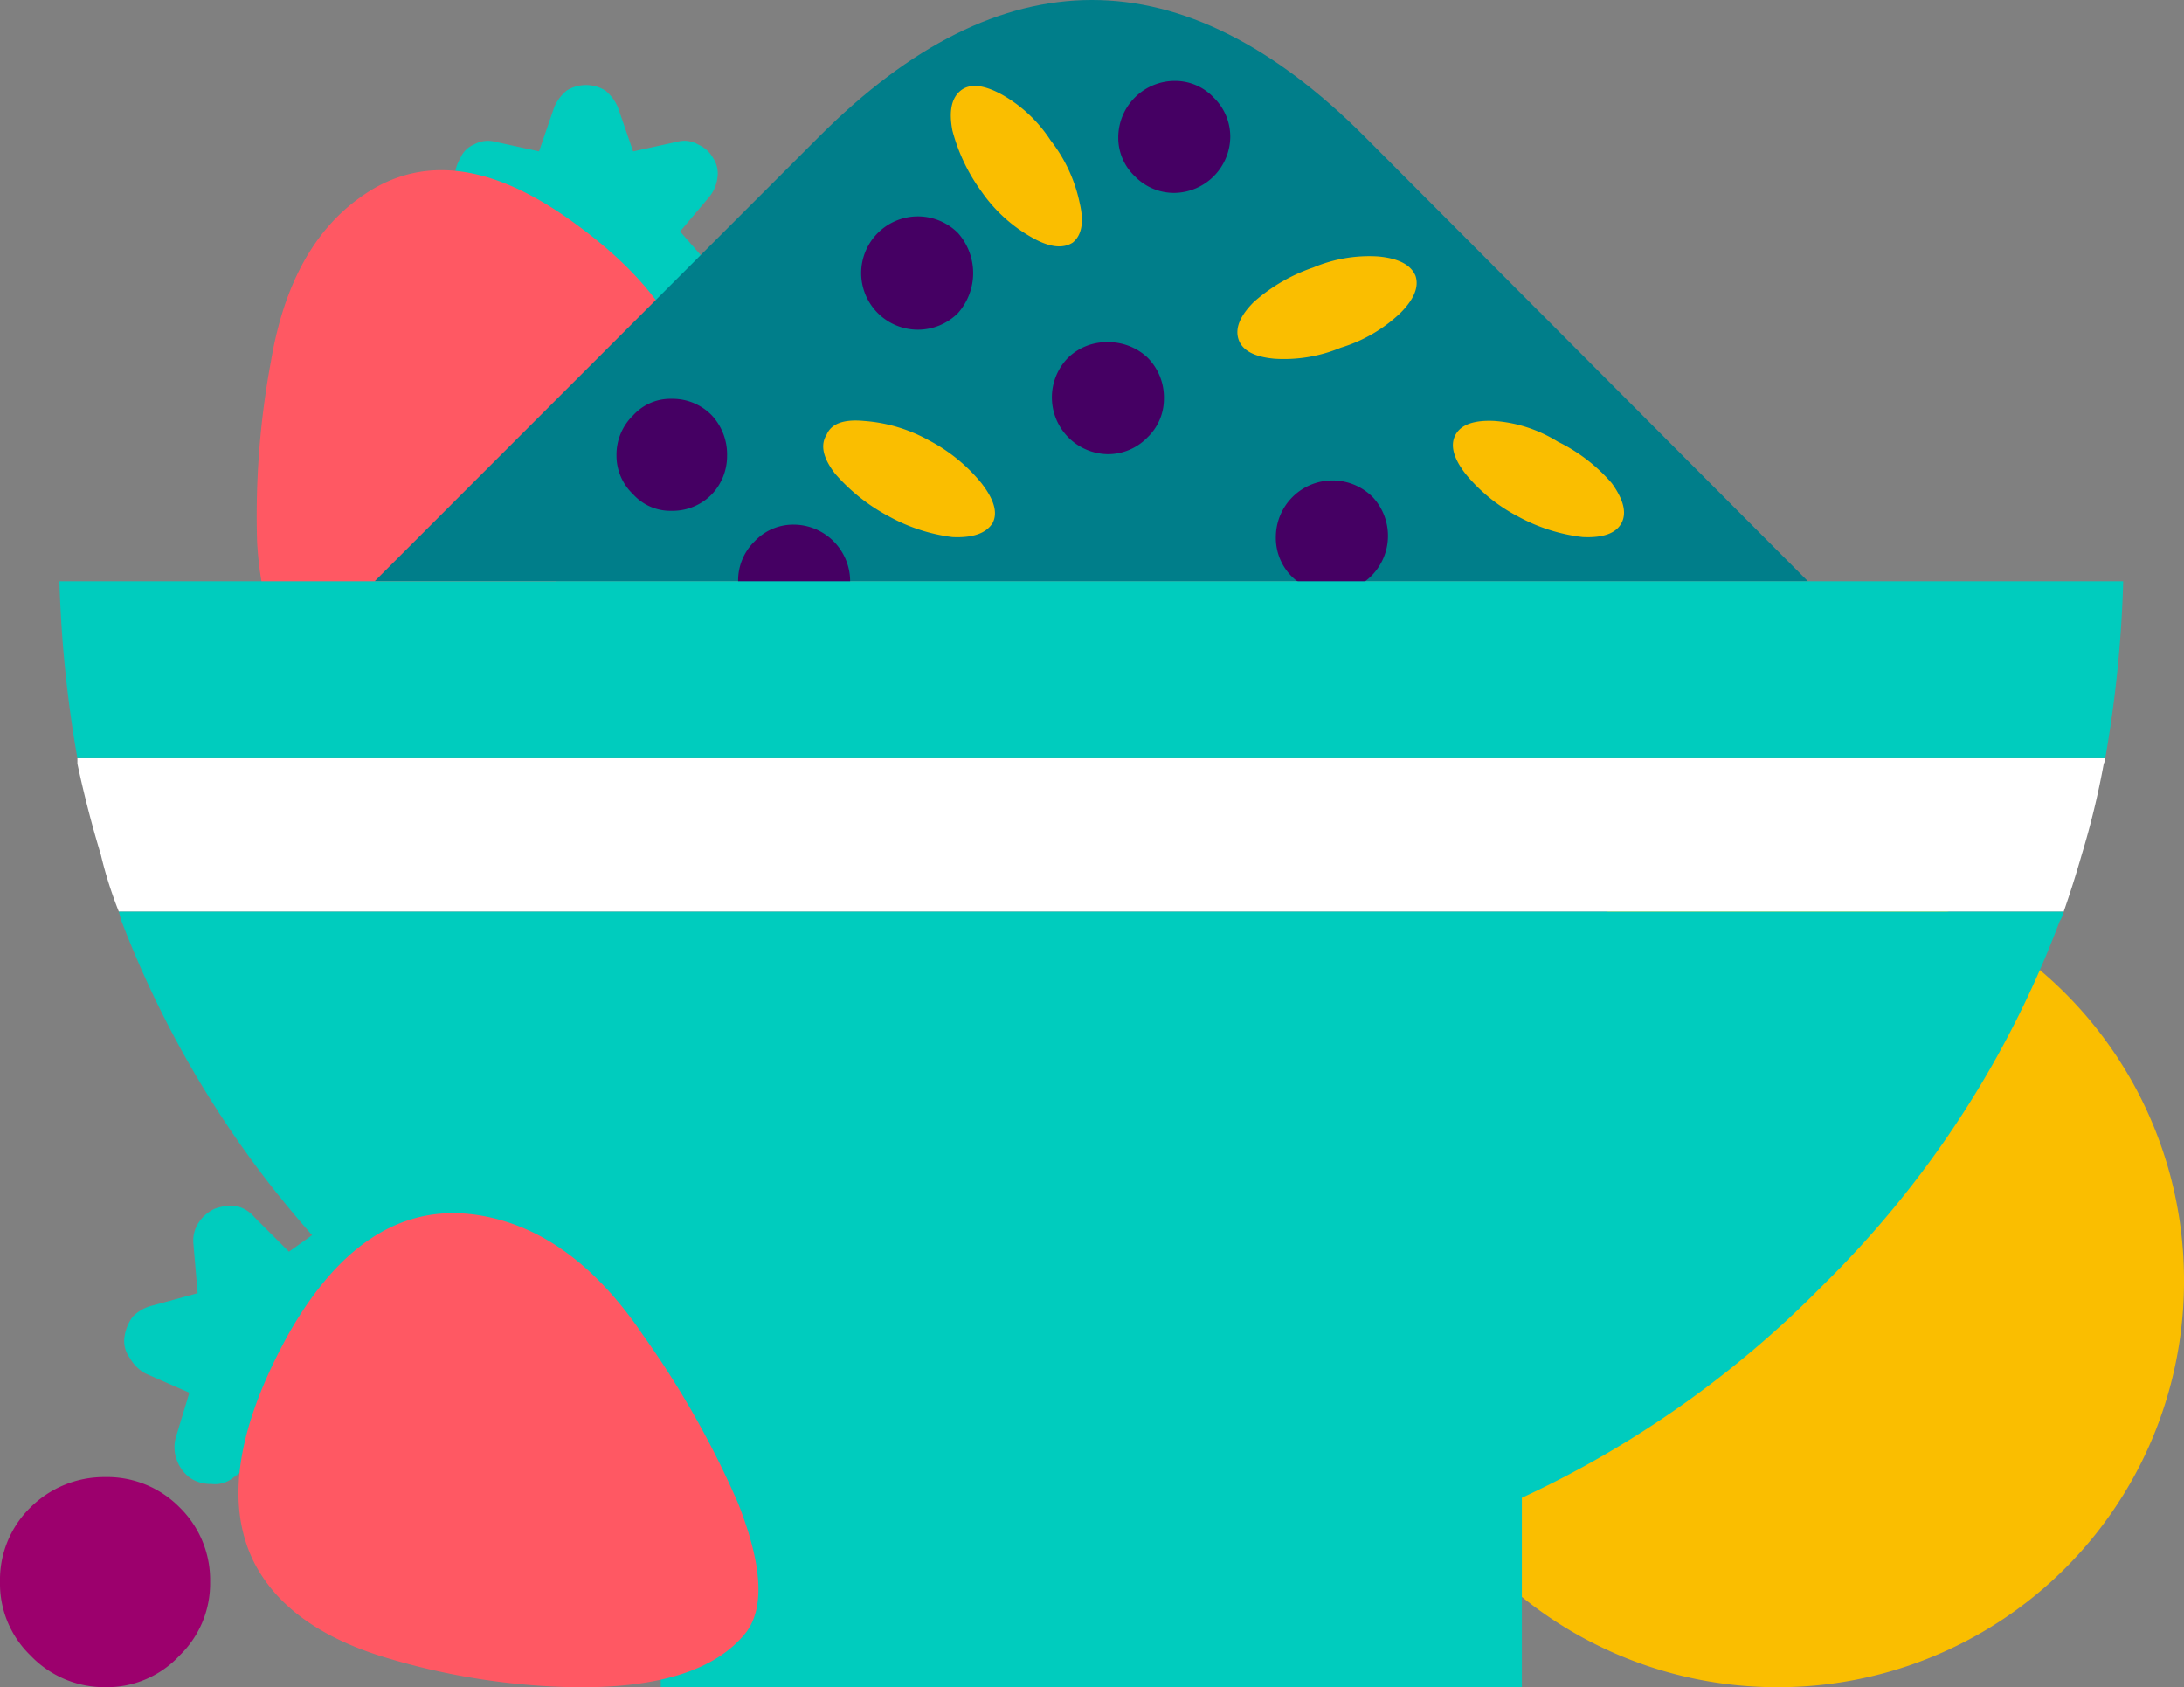
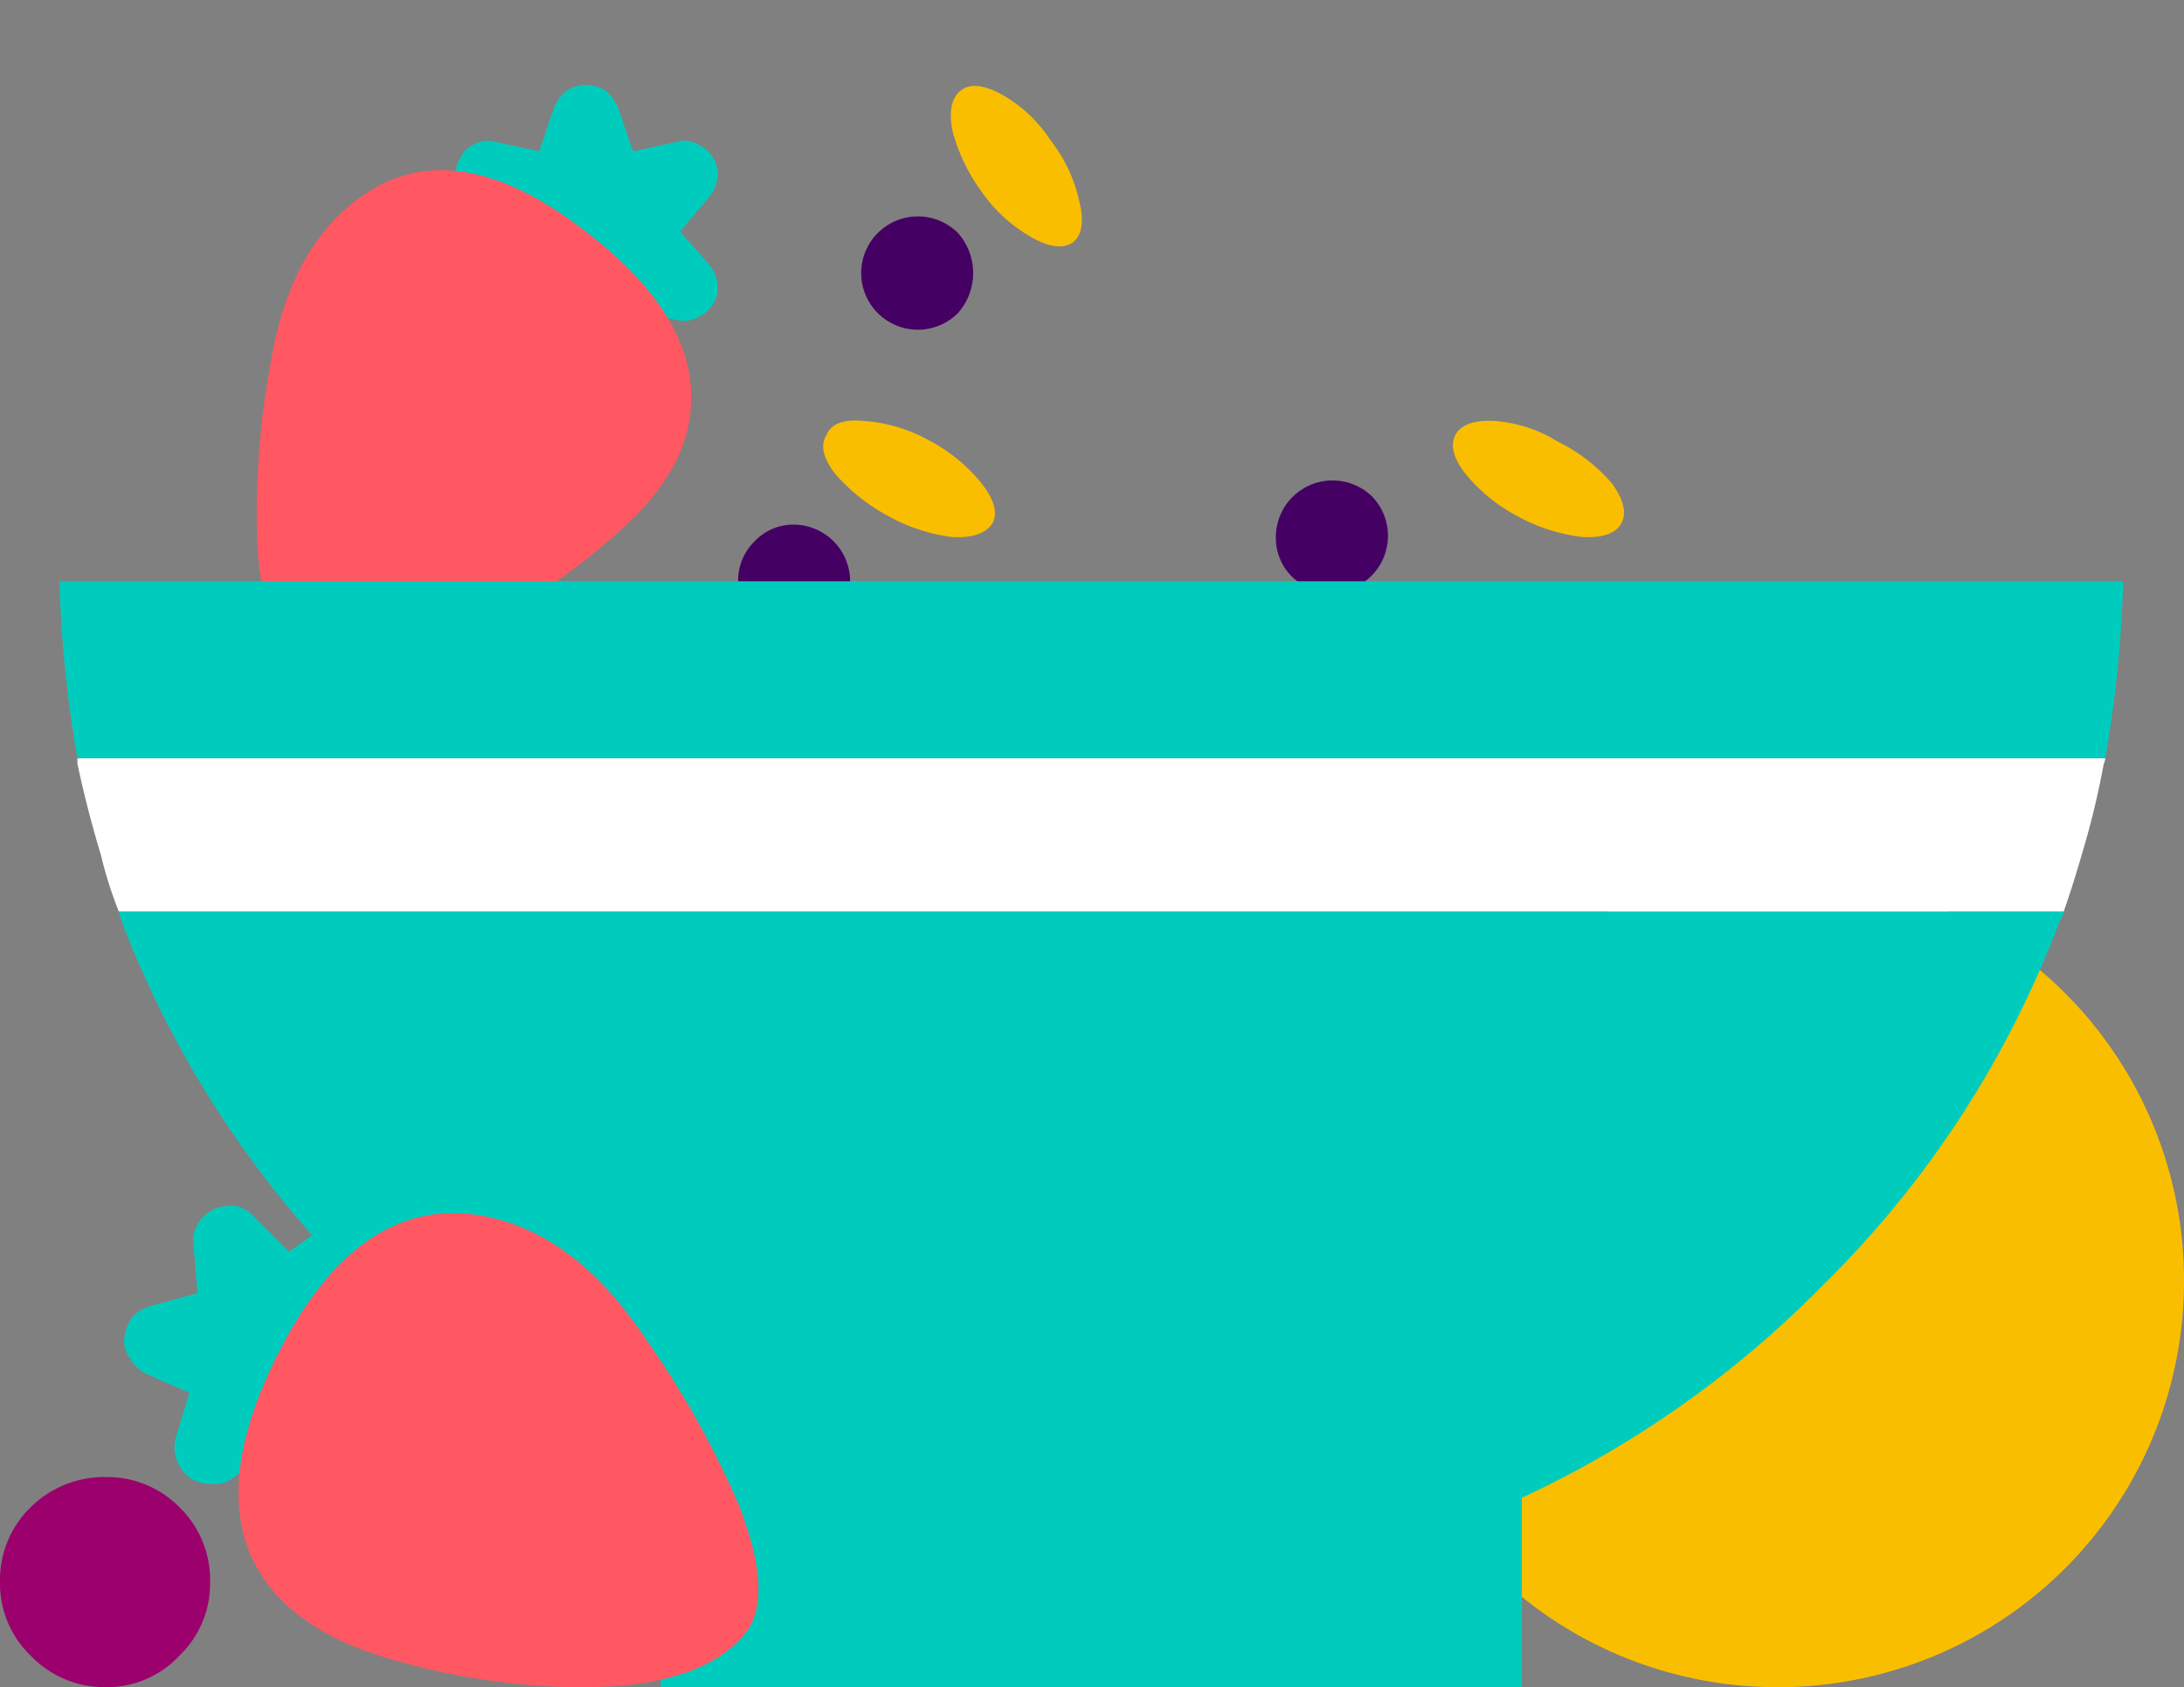
<svg xmlns="http://www.w3.org/2000/svg" width="154.047" height="119" viewBox="0 0 154.047 119">
  <rect x="0" y="0" width="154.047" height="119" fill="#808080" stroke="none" />
  <g id="_07" data-name="07" transform="translate(-1.9 -36.549)">
    <path id="Path_562" data-name="Path 562" d="M129.765,99.8A28.628,28.628,0,0,0,101.1,128.465a28.628,28.628,0,0,0,28.665,28.665,28.628,28.628,0,0,0,28.665-28.665A28.628,28.628,0,0,0,129.765,99.8Z" transform="translate(-2.482 -1.582)" fill="#fabe00" fill-rule="evenodd" />
    <path id="Path_563" data-name="Path 563" d="M53.032,58.1a1.932,1.932,0,0,0,.292-1.365,2.591,2.591,0,0,0-.585-1.365l-2.047-2.34L52.74,50.6a2.59,2.59,0,0,0,.585-1.365,1.932,1.932,0,0,0-.292-1.365,2.228,2.228,0,0,0-1.072-.975A1.909,1.909,0,0,0,50.5,46.7l-3.12.682L46.3,44.26a3.1,3.1,0,0,0-.877-1.17,2.584,2.584,0,0,0-2.73,0,3.1,3.1,0,0,0-.877,1.17l-1.072,3.12-3.12-.682a1.983,1.983,0,0,0-1.462.195,1.79,1.79,0,0,0-.975.975,2.737,2.737,0,0,0-.39,1.365,2.59,2.59,0,0,0,.585,1.365l2.047,2.437-2.047,2.34A2.591,2.591,0,0,0,34.8,56.74a2.407,2.407,0,0,0,.39,1.365,1.79,1.79,0,0,0,.975.975,1.983,1.983,0,0,0,1.462.195l3.12-.585,1.072,3.022a2.333,2.333,0,0,0,.877,1.17,2.584,2.584,0,0,0,2.73,0,3.1,3.1,0,0,0,.877-1.17l1.072-3.022,3.12.585a1.909,1.909,0,0,0,1.462-.195A2.228,2.228,0,0,0,53.032,58.1Z" transform="translate(-0.823 -0.154)" fill="#00ccbe" fill-rule="evenodd" />
    <path id="Path_564" data-name="Path 564" d="M23.618,83.024q4.194,2.144,11.7-1.462a46.333,46.333,0,0,0,10.922-7.41q4.873-4.387,4.875-9.165.1-6.435-8.484-12.577T27.81,50.752q-4.972,3.51-6.337,11.6A59.635,59.635,0,0,0,20.5,75.126Q20.89,81.561,23.618,83.024Z" transform="translate(-0.464 -0.308)" fill="#ff5863" fill-rule="evenodd" />
-     <path id="Path_565" data-name="Path 565" d="M130.1,77.548l-31.3-31.395q-19.205-19.208-38.414,0L29,77.548Z" transform="translate(-0.678 0)" fill="#007e8a" fill-rule="evenodd" />
-     <path id="Path_566" data-name="Path 566" d="M82.8,46.4a3.735,3.735,0,0,0,1.17,2.73A3.851,3.851,0,0,0,86.8,50.3a4,4,0,0,0,3.9-3.9,3.845,3.845,0,0,0-1.172-2.827A3.735,3.735,0,0,0,86.8,42.4a3.995,3.995,0,0,0-4,4Z" transform="translate(-2.024 -0.146)" fill="#450063" fill-rule="evenodd" />
-     <path id="Path_567" data-name="Path 567" d="M84.728,62.373A4.035,4.035,0,0,0,81.9,61.3a3.919,3.919,0,0,0-2.732,1.072A3.975,3.975,0,0,0,78,65.3a4,4,0,0,0,3.9,3.9,3.854,3.854,0,0,0,2.827-1.17A3.75,3.75,0,0,0,85.9,65.3,3.976,3.976,0,0,0,84.728,62.373Z" transform="translate(-1.904 -0.619)" fill="#450063" fill-rule="evenodd" />
    <path id="Path_568" data-name="Path 568" d="M64.2,56.2a4,4,0,0,0,6.825,2.827,4.258,4.258,0,0,0,0-5.655A4,4,0,0,0,64.2,56.2Z" transform="translate(-1.558 -0.392)" fill="#450063" fill-rule="evenodd" />
-     <path id="Path_569" data-name="Path 569" d="M50.4,73.3a3.854,3.854,0,0,0,2.827-1.17A3.92,3.92,0,0,0,54.3,69.4a4.04,4.04,0,0,0-1.072-2.827A3.854,3.854,0,0,0,50.4,65.4a3.543,3.543,0,0,0-2.73,1.17A3.851,3.851,0,0,0,46.5,69.4a3.743,3.743,0,0,0,1.17,2.73A3.543,3.543,0,0,0,50.4,73.3Z" transform="translate(-1.116 -0.722)" fill="#450063" fill-rule="evenodd" />
    <path id="Path_570" data-name="Path 570" d="M94.2,75.3a3.848,3.848,0,0,0,1.172,2.827,4,4,0,0,0,5.653-5.655A4,4,0,0,0,94.2,75.3Z" transform="translate(-2.309 -0.869)" fill="#450063" fill-rule="evenodd" />
    <path id="Path_571" data-name="Path 571" d="M55.3,78.5a3.531,3.531,0,0,0,1.17,2.73A3.739,3.739,0,0,0,59.2,82.4a3.847,3.847,0,0,0,2.826-1.17A3.533,3.533,0,0,0,63.2,78.5a4,4,0,0,0-4-4,3.739,3.739,0,0,0-2.73,1.17A3.847,3.847,0,0,0,55.3,78.5Z" transform="translate(-1.336 -0.949)" fill="#450063" fill-rule="evenodd" />
    <path id="Path_572" data-name="Path 572" d="M74.307,43.384q-1.951-1.073-2.925-.292T70.8,45.919a12.829,12.829,0,0,0,2.047,4.29,10.69,10.69,0,0,0,3.51,3.217q1.854,1.073,2.925.39.974-.781.487-2.827A10.721,10.721,0,0,0,77.72,46.6,9.876,9.876,0,0,0,74.307,43.384Z" transform="translate(-1.721 -0.155)" fill="#fabe00" fill-rule="evenodd" />
    <path id="Path_573" data-name="Path 573" d="M70.567,75.19q2.144.1,2.826-.975.585-1.073-.778-2.827a11.868,11.868,0,0,0-3.707-3.022A11.063,11.063,0,0,0,64.327,67q-2.147-.2-2.634.975-.682,1.073.587,2.73a13.2,13.2,0,0,0,3.8,3.022A12.467,12.467,0,0,0,70.567,75.19Z" transform="translate(-1.49 -0.761)" fill="#fabe00" fill-rule="evenodd" />
    <path id="Path_574" data-name="Path 574" d="M111.582,73.728a12.5,12.5,0,0,0,4.584,1.462q2.144.1,2.728-.975t-.682-2.827a11.974,11.974,0,0,0-3.8-2.925A9.809,9.809,0,0,0,109.924,67q-2.144-.1-2.73.975t.684,2.73A11.876,11.876,0,0,0,111.582,73.728Z" transform="translate(-2.629 -0.762)" fill="#fabe00" fill-rule="evenodd" />
-     <path id="Path_575" data-name="Path 575" d="M94.033,62.314a10.428,10.428,0,0,0,4.68-.78,10.521,10.521,0,0,0,4.193-2.437q1.462-1.462,1.074-2.632-.488-1.17-2.634-1.365a10.166,10.166,0,0,0-4.583.78,12.287,12.287,0,0,0-4.192,2.437q-1.462,1.462-1.072,2.632T94.033,62.314Z" transform="translate(-2.239 -0.463)" fill="#fabe00" fill-rule="evenodd" />
    <path id="Path_576" data-name="Path 576" d="M147.6,102.222q.681-1.951,1.267-4a58.028,58.028,0,0,0,1.56-6.435.874.874,0,0,0,.1-.39H7.5v.39q.684,3.217,1.657,6.435a28.854,28.854,0,0,0,1.267,4Z" transform="translate(-0.14 -1.372)" fill="#fff" fill-rule="evenodd" />
    <path id="Path_577" data-name="Path 577" d="M130.51,128.324a71.031,71.031,0,0,0,16.772-25.74,2.186,2.186,0,0,0,.291-.682H10.392c.066.259.131.487.195.682a72.2,72.2,0,0,0,16.867,25.74,72.572,72.572,0,0,0,21.157,14.917V156.6h60.741V143.241A72.547,72.547,0,0,0,130.51,128.324ZM150.5,91.079a86.067,86.067,0,0,0,1.267-12.48H6.2a86.616,86.616,0,0,0,1.267,12.48Z" transform="translate(-0.108 -1.052)" fill="#00ccbe" fill-rule="evenodd" />
    <path id="Path_578" data-name="Path 578" d="M15.775,126.529l.291,3.412-3.215.877a2.9,2.9,0,0,0-1.365.78,3.144,3.144,0,0,0-.585,1.462,2.012,2.012,0,0,0,.39,1.462,2.832,2.832,0,0,0,1.072,1.072l3.12,1.365-.975,3.217a2.58,2.58,0,0,0,.1,1.56,2.691,2.691,0,0,0,.975,1.267,2.6,2.6,0,0,0,1.462.39,2,2,0,0,0,1.462-.39l2.732-2.047,2.437,2.437a2.352,2.352,0,0,0,1.267.78,2.116,2.116,0,0,0,1.56-.195,2.846,2.846,0,0,0,1.072-1.072,2.012,2.012,0,0,0,.39-1.462l-.39-3.412,3.315-.877a2.107,2.107,0,0,0,1.365-.78,2.59,2.59,0,0,0,.585-1.365,2.181,2.181,0,0,0-.39-1.56,2.69,2.69,0,0,0-1.17-1.072l-3.024-1.365.879-3.217a2.153,2.153,0,0,0,0-1.56,2.325,2.325,0,0,0-.879-1.17,2.609,2.609,0,0,0-1.558-.488,1.835,1.835,0,0,0-1.462.488l-2.73,1.95-2.437-2.437a2.353,2.353,0,0,0-1.267-.78,3.249,3.249,0,0,0-1.56.2,2.7,2.7,0,0,0-1.172,1.072A2.318,2.318,0,0,0,15.775,126.529Z" transform="translate(-0.225 -2.182)" fill="#00ccbe" fill-rule="evenodd" />
    <path id="Path_579" data-name="Path 579" d="M36.359,124.5q-8.093-1.462-13.65,8.287-5.461,9.848-2.537,15.99,2.243,4.583,8.874,6.727a48.9,48.9,0,0,0,13.845,2.242q8.968.1,12.09-3.9,1.948-2.632-.585-9.067a65.014,65.014,0,0,0-6.727-11.895Q42.793,125.664,36.359,124.5Z" transform="translate(-0.432 -2.195)" fill="#ff5863" fill-rule="evenodd" />
    <path id="Path_580" data-name="Path 580" d="M14.575,145.545A7.162,7.162,0,0,0,9.31,143.4a7.372,7.372,0,0,0-5.265,2.145A7.151,7.151,0,0,0,1.9,150.81a7.038,7.038,0,0,0,2.145,5.167A7.2,7.2,0,0,0,9.31,158.22a7,7,0,0,0,5.265-2.242,7.046,7.046,0,0,0,2.145-5.167A7.158,7.158,0,0,0,14.575,145.545Z" transform="translate(0 -2.673)" fill="#9c006d" fill-rule="evenodd" />
  </g>
</svg>